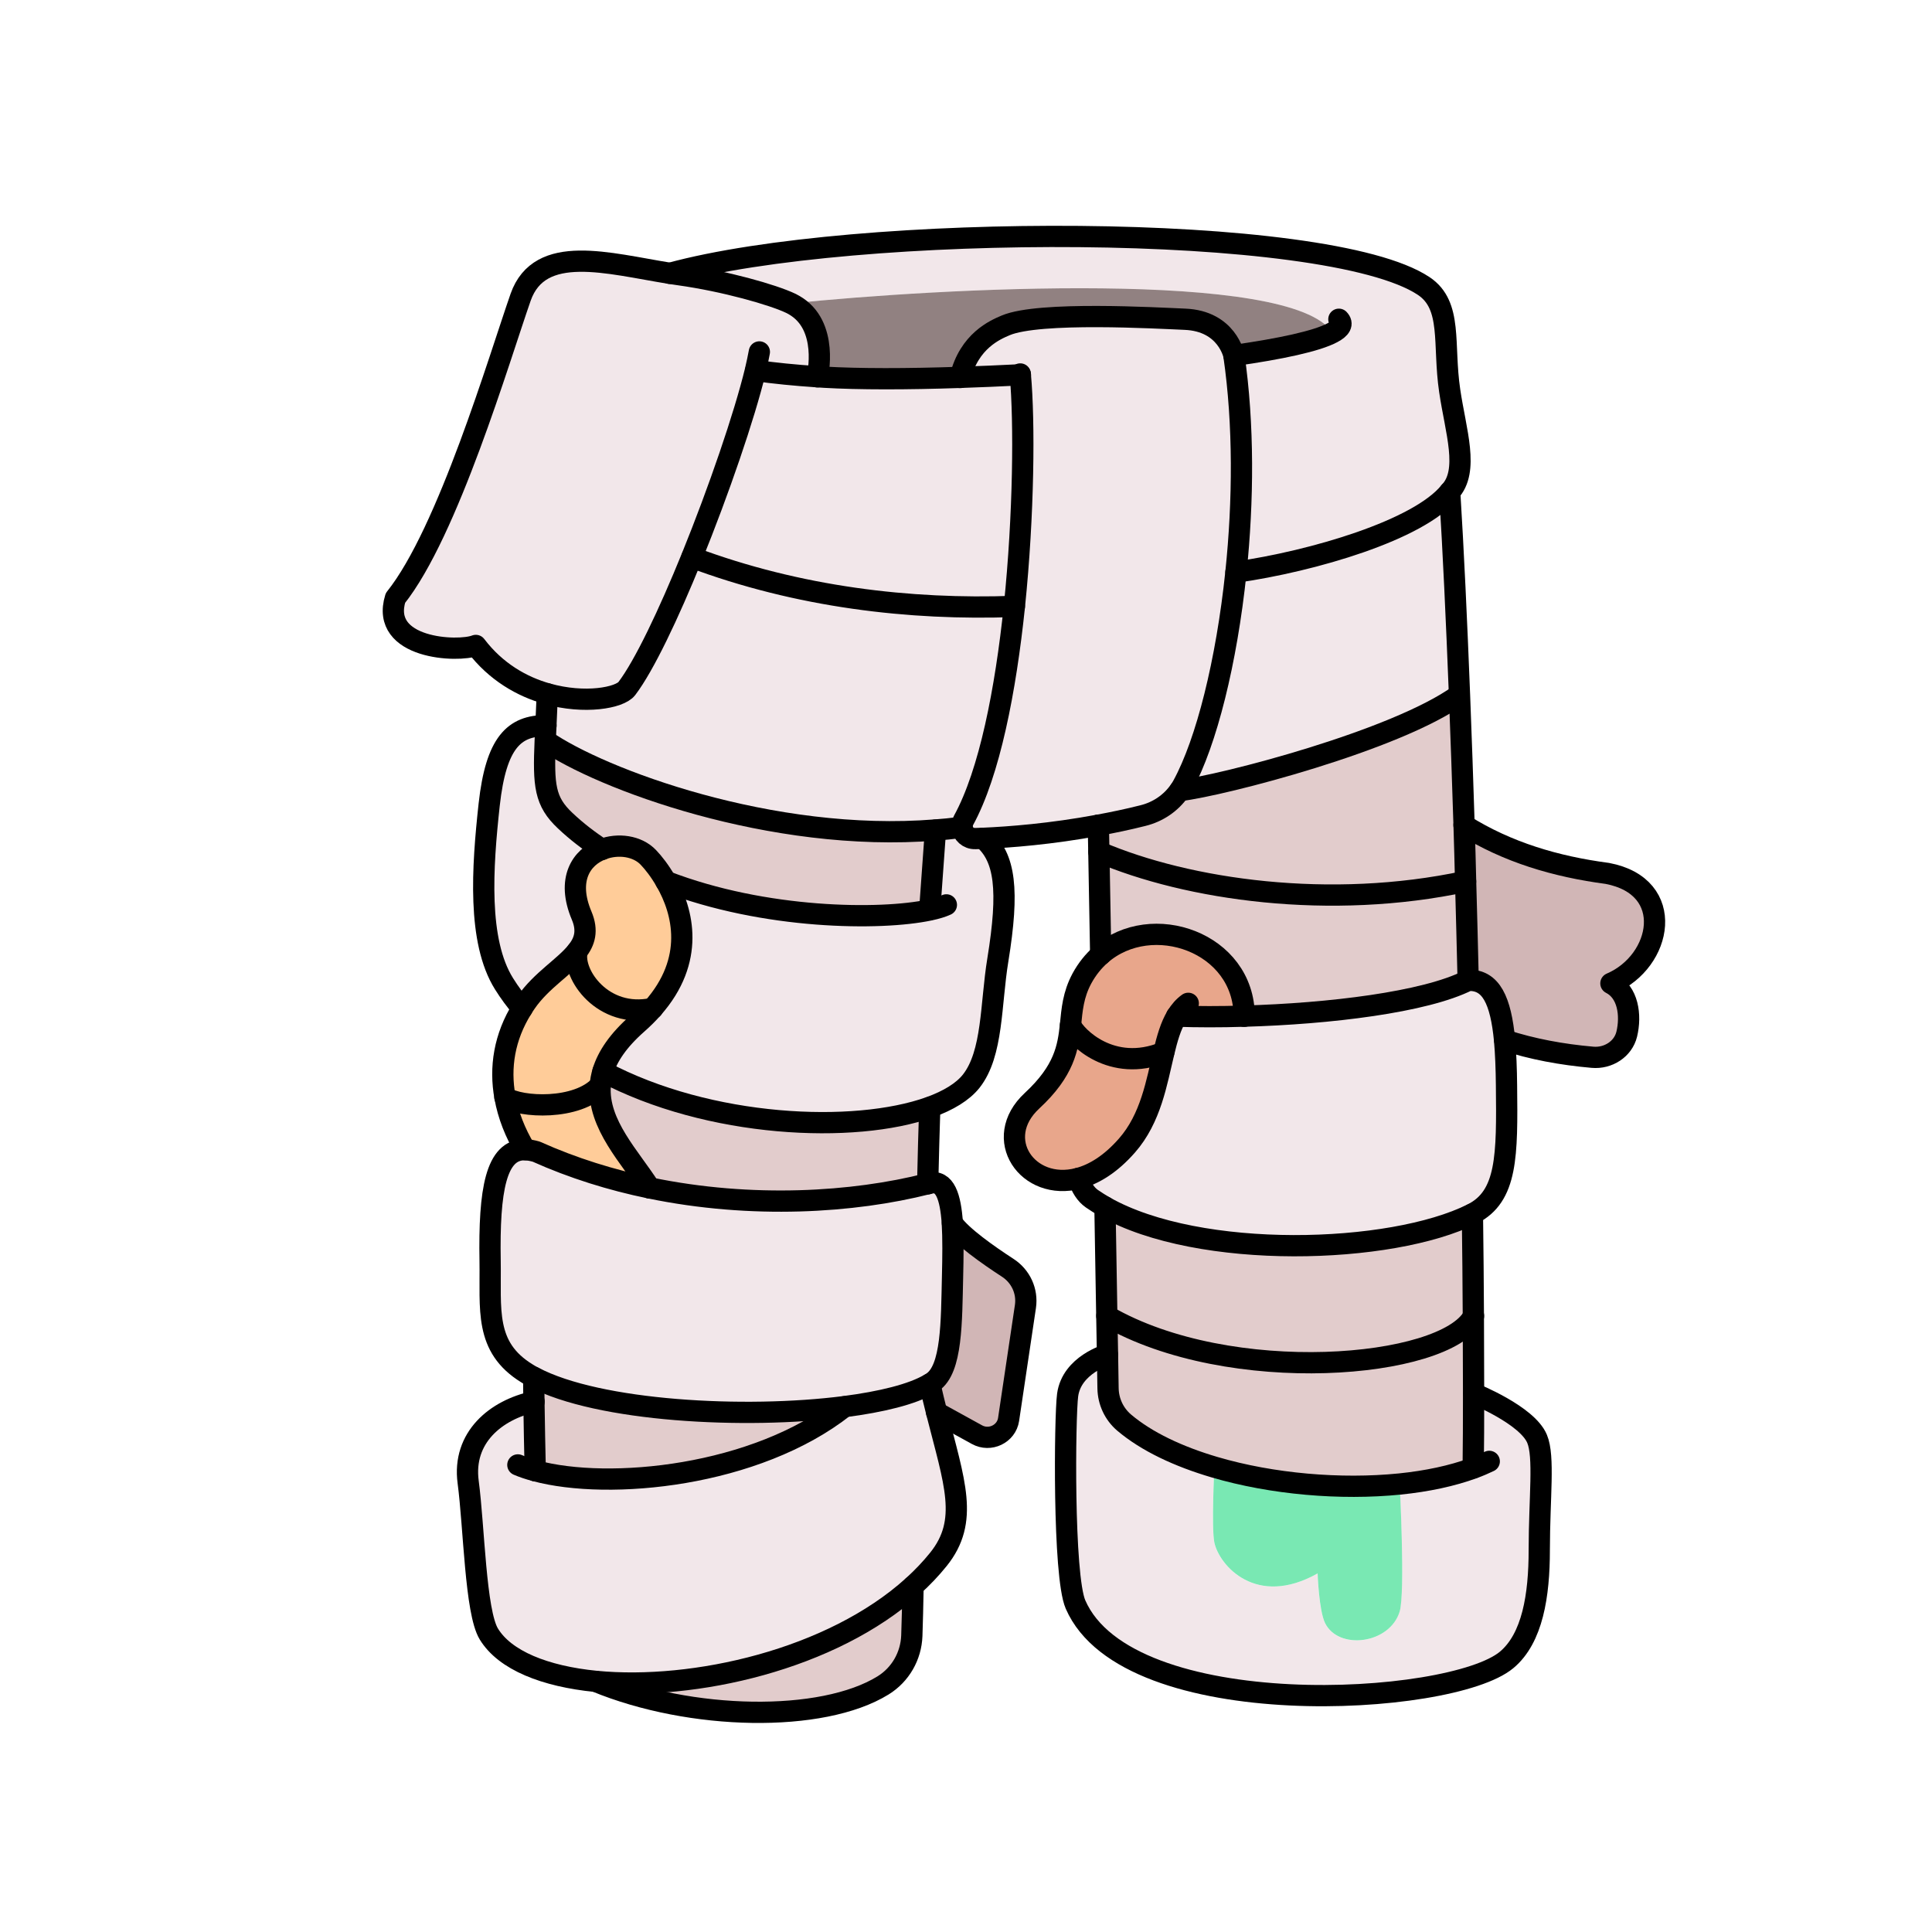
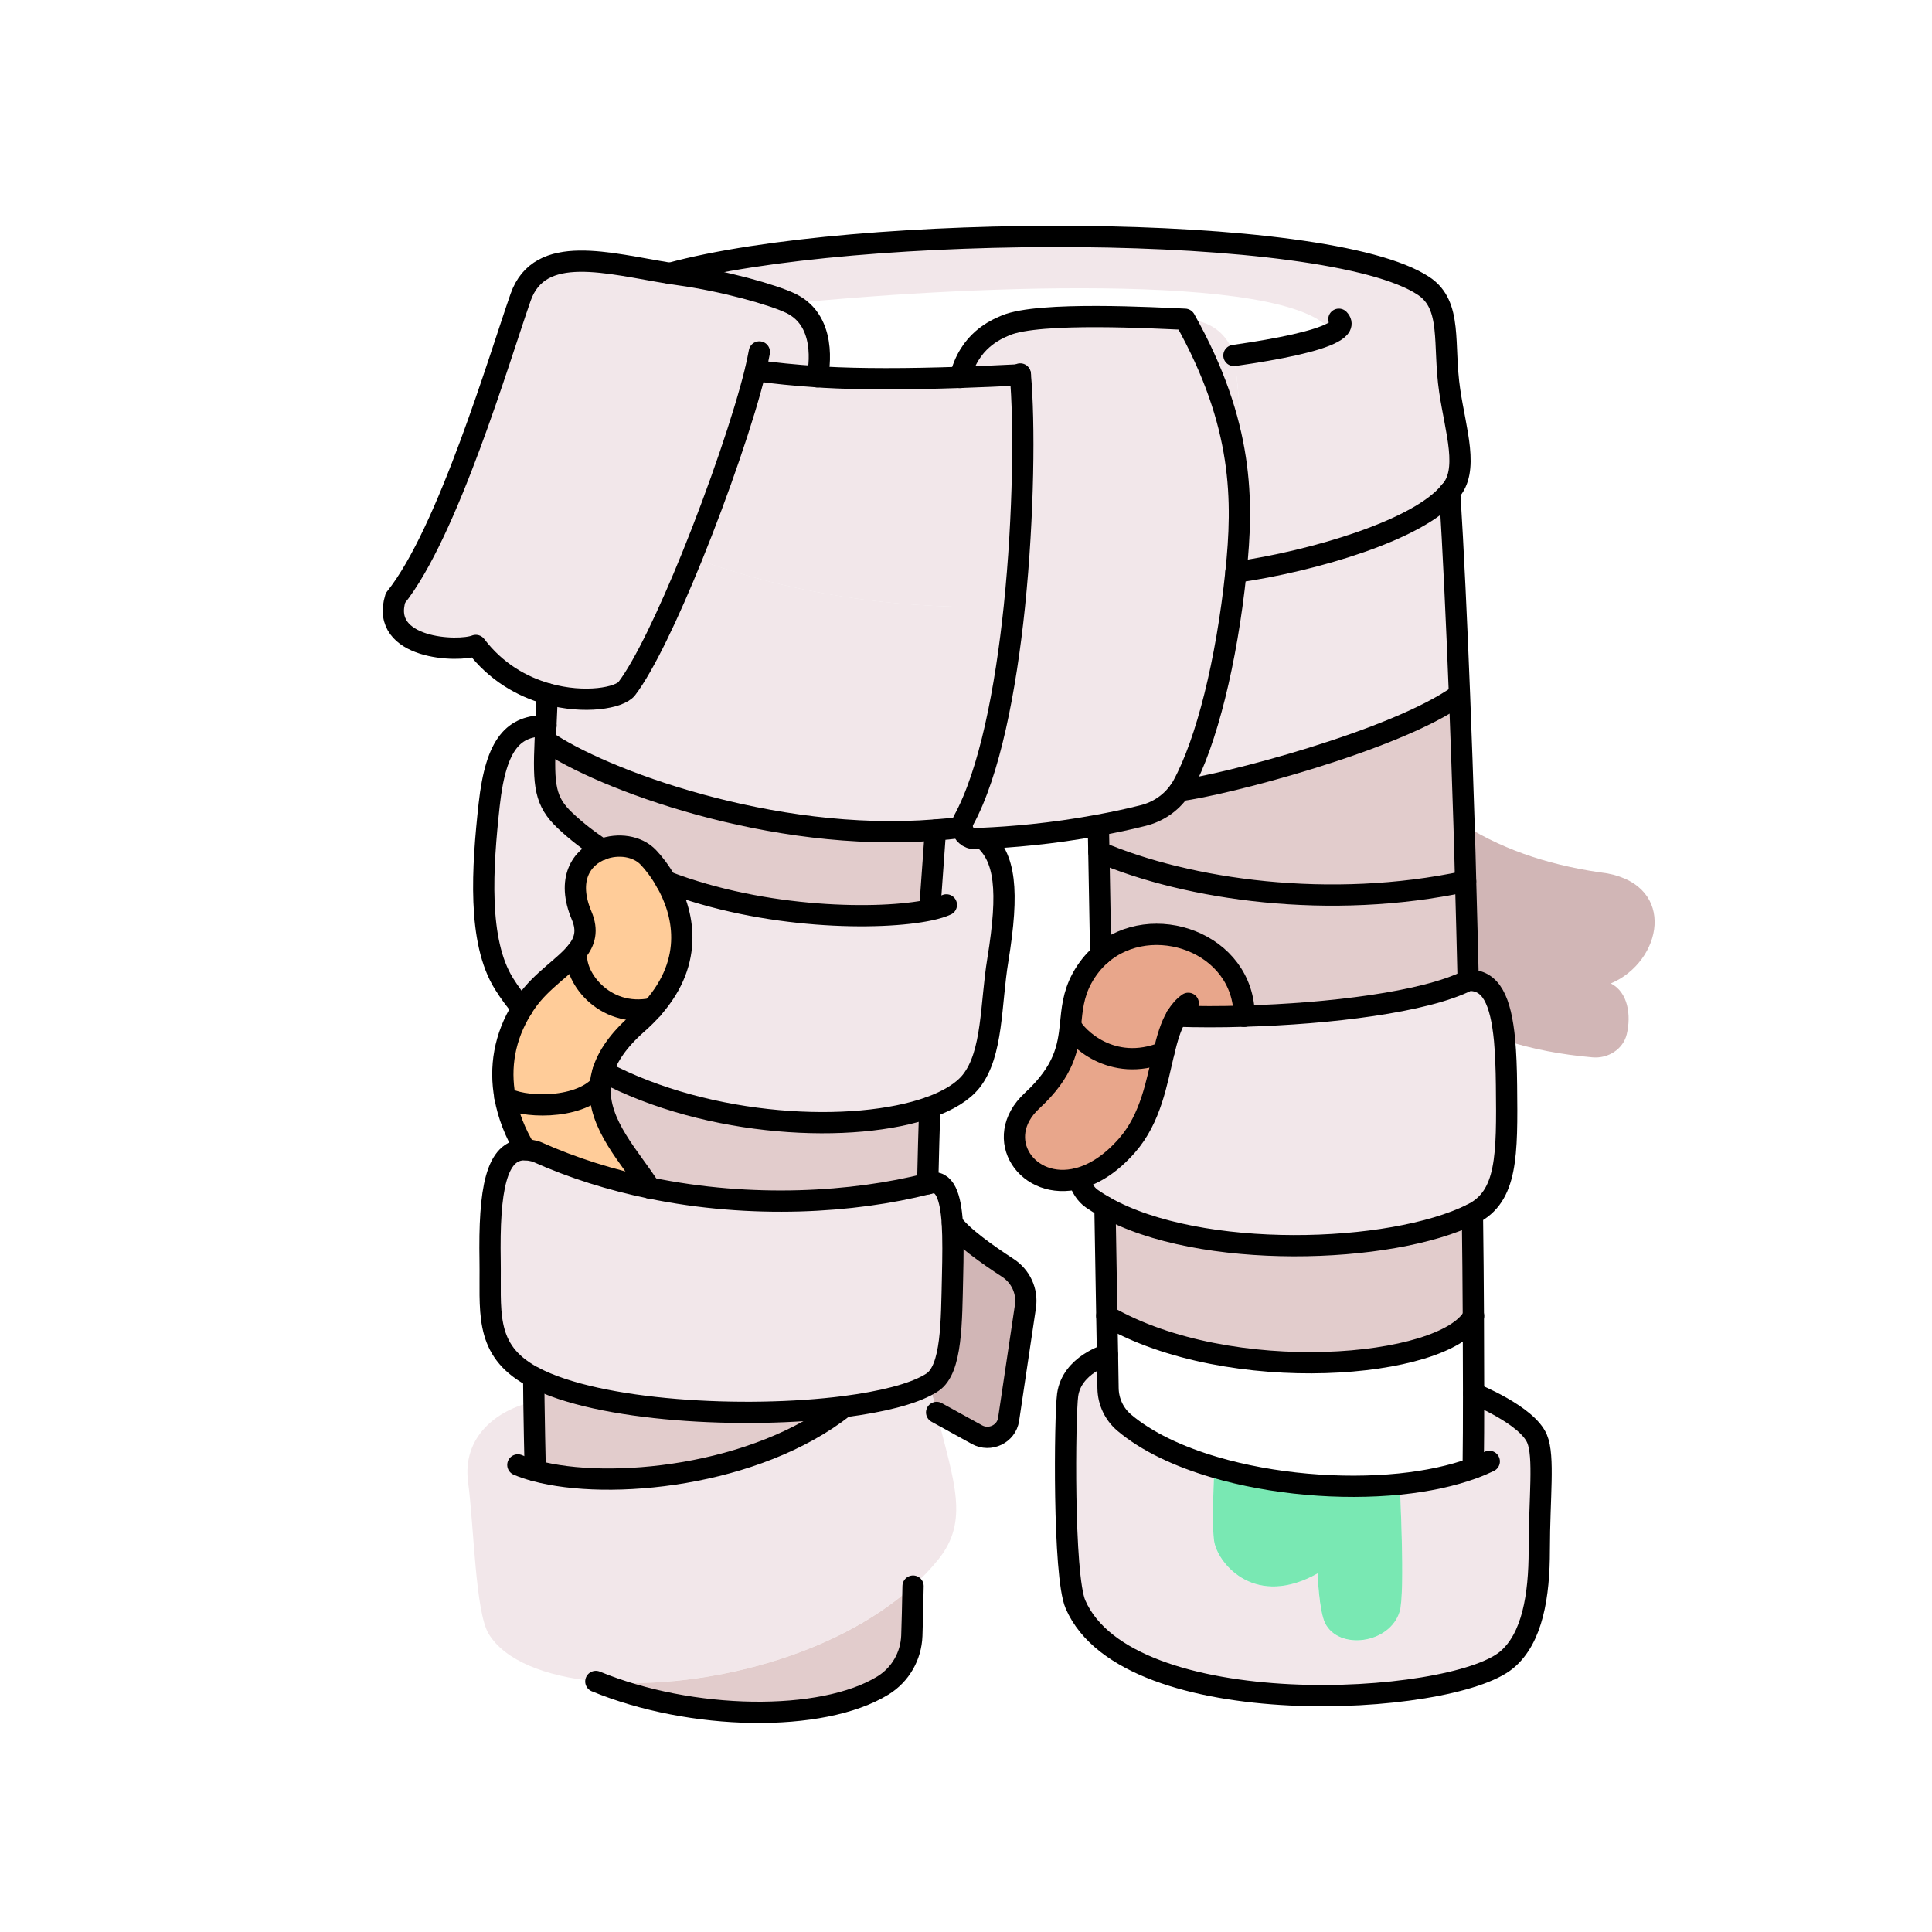
<svg xmlns="http://www.w3.org/2000/svg" width="250" height="250" viewBox="0 0 250 250" fill="none">
  <path d="M208.45 127.26C210.67 128.39 211.09 131.37 210.5 133.83C210.03 135.77 208.09 137 206.07 136.82C202.07 136.47 198.26 135.76 194.7 134.6C194.21 129.48 192.96 126.74 189.99 126.86H189.98C189.88 122.59 189.78 118.3 189.65 114.05C189.59 111.61 189.51 109.18 189.45 106.77C195.07 110.29 201.34 112.14 208 113.02C217 114.73 215.1 124.41 208.46 127.25L208.45 127.26Z" fill="#D1B6B6" />
  <path d="M190.64 189.97C190.67 187.07 190.69 183.84 190.69 180.34C190.69 180.34 197.61 183.1 198.88 186.2C199.84 188.5 199.17 193.76 199.16 200.59C199.16 206.46 198.29 212.01 194.94 214.8C187.72 220.84 145.93 223.21 139.15 207.63C137.53 203.89 137.76 183.25 138.13 180.53C138.66 176.6 143.28 175.29 143.28 175.29H143.29C143.31 176.77 143.34 178.23 143.36 179.66C143.39 181.36 144.13 182.97 145.44 184.09C148.37 186.57 152.48 188.49 157.13 189.86C157.13 189.86 156.73 197.76 157.13 199.62C157.76 202.55 162.5 208.1 170.49 203.61C170.49 203.61 170.65 208.38 171.45 210.03C173.18 213.59 179.84 212.77 181.11 208.53C181.84 206.09 181.11 192.04 181.11 192.04C184.64 191.68 187.89 190.99 190.63 189.98L190.64 189.97Z" fill="#F2E7EA" />
  <path d="M161 131.5C172 131.18 184.38 129.69 189.98 126.87H189.99C192.96 126.75 194.22 129.49 194.7 134.61C194.85 136.31 194.93 138.25 194.95 140.46C195.05 149.55 195.06 154.83 190.53 157.09C180.01 162.35 155.2 163.09 142.98 156.18C142.39 155.85 141.84 155.5 141.31 155.13C140.5 154.57 139.93 153.65 139.55 152.49C141.55 151.97 143.72 150.65 145.83 148.24C148.93 144.71 149.67 140.05 150.6 136.19C151.03 134.4 151.49 132.77 152.26 131.51C154.95 131.6 157.92 131.61 161 131.51V131.5Z" fill="#F2E7EA" />
-   <path d="M190.65 170.35C190.67 173.86 190.68 177.21 190.68 180.33C190.68 183.83 190.67 187.07 190.63 189.96C187.89 190.97 184.64 191.66 181.11 192.02C173.47 192.79 164.6 192.04 157.13 189.84C152.48 188.47 148.37 186.55 145.44 184.07C144.13 182.96 143.39 181.34 143.36 179.64C143.34 178.21 143.31 176.74 143.29 175.27C143.26 173.63 143.23 171.96 143.2 170.27C159.11 179.48 186.92 177.11 190.63 170.34L190.65 170.35Z" fill="#E2CCCC" />
  <path d="M190.53 157.08C190.59 161.7 190.63 166.15 190.65 170.35C186.93 177.12 159.13 179.5 143.22 170.28C143.14 165.66 143.06 160.9 142.98 156.17C155.2 163.08 180.01 162.35 190.53 157.08Z" fill="#E2CCCC" />
  <path d="M189.65 114.05C189.77 118.3 189.88 122.59 189.98 126.86C184.39 129.69 172 131.18 161 131.49C160.99 121.91 149.01 117.77 142.43 123.53C142.33 117.81 142.25 113.15 142.19 110.21C153.72 115.15 172.15 117.79 189.65 114.04V114.05Z" fill="#E2CCCC" />
  <path d="M189.44 106.77C189.51 109.18 189.59 111.6 189.64 114.05C172.14 117.8 153.71 115.16 142.18 110.22C142.13 108.02 142.12 106.77 142.12 106.77C143.97 106.43 145.91 106.02 147.88 105.53C149.82 105.06 151.52 103.9 152.63 102.29H152.65C158.28 101.62 180.58 95.83 188.77 89.94H188.84C189.05 95.36 189.25 101.01 189.43 106.77H189.44Z" fill="#E2CCCC" />
  <path d="M188.86 89.94H188.79C180.6 95.83 158.3 101.62 152.67 102.3H152.65C152.8 102.08 152.94 101.85 153.07 101.62C156.13 96.01 158.73 85.61 159.94 74.04C169.9 72.62 183.62 68.59 187.6 63.65C188.07 71.22 188.49 80.21 188.87 89.94H188.86Z" fill="#F2E7EA" />
  <path d="M172.42 43.04C167.12 34.79 121.48 37.28 102.37 39.26C100.02 38.13 93.77 36.36 87.89 35.54C87.49 35.48 87.1 35.42 86.69 35.36C110.56 28.83 171.69 28.64 184.23 37C187.99 39.51 186.69 44.5 187.59 50.55C188.35 55.75 190.17 60.93 187.59 63.64C183.61 68.58 169.89 72.61 159.93 74.03C160.89 64.83 160.96 54.87 159.67 45.98C165.72 45.12 170.4 44.12 172.42 43.03V43.04Z" fill="#F2E7EA" />
  <path d="M181.12 192.03C181.12 192.03 181.85 206.08 181.12 208.52C179.84 212.76 173.19 213.57 171.46 210.02C170.66 208.37 170.5 203.6 170.5 203.6C162.51 208.09 157.77 202.54 157.14 199.61C156.74 197.75 157.14 189.85 157.14 189.85C164.61 192.05 173.48 192.8 181.12 192.03Z" fill="#79E8B3" />
-   <path d="M172.42 43.04C170.4 44.13 165.72 45.13 159.67 45.99C159.67 45.99 158.8 41.52 153.33 41.3C149.72 41.16 134.47 40.27 130.14 42.09C128.8 42.66 125.4 44.09 124.25 48.83C117.36 49.07 111.11 49.07 106.65 48.81C106.34 48.79 106.05 48.78 105.76 48.75C105.76 48.75 107.35 42.08 102.74 39.46C102.63 39.39 102.5 39.33 102.37 39.26C121.48 37.28 167.12 34.79 172.42 43.04Z" fill="#918181" />
  <path d="M132.04 48.51C129.4 48.64 126.78 48.76 124.25 48.84C125.4 44.11 128.79 42.68 130.14 42.1C134.47 40.27 149.73 41.16 153.33 41.31C158.8 41.53 159.67 46 159.67 46C160.96 54.9 160.89 64.85 159.93 74.05C158.72 85.62 156.12 96.01 153.06 101.63C152.94 101.86 152.79 102.09 152.64 102.3C151.53 103.91 149.84 105.06 147.89 105.54C145.91 106.04 143.98 106.44 142.13 106.78C135.99 107.92 130.64 108.33 127.2 108.48C126.87 108.49 126.56 108.5 126.26 108.51H126.2C125.28 108.54 124.58 107.86 124.5 107.07C124.45 106.78 124.51 106.48 124.67 106.18C128.06 100 130.13 89.28 131.26 78.48C132.49 66.55 132.58 54.53 132.03 48.51H132.04Z" fill="#F2E7EA" />
  <path d="M152.26 131.5C151.49 132.75 151.031 134.38 150.601 136.18H150.59C143.84 138.9 139.171 134.15 138.521 132.65C138.721 130.67 138.861 128.74 140.001 126.62C140.671 125.39 141.49 124.37 142.43 123.55C149.01 117.79 160.991 121.93 161.001 131.51C157.931 131.61 154.95 131.6 152.26 131.51V131.5Z" fill="#E8A68B" />
  <path d="M150.59 136.18H150.6C149.67 140.04 148.93 144.7 145.83 148.23C143.72 150.64 141.55 151.96 139.55 152.48C132.97 154.21 128.25 147.33 133.55 142.43C137.73 138.57 138.22 135.56 138.52 132.64C139.18 134.15 143.84 138.89 150.59 136.17V136.18Z" fill="#E8A68B" />
  <path d="M130.38 164.04C132.09 165.14 132.98 167.09 132.69 169.06L130.51 183.68C130.23 185.55 128.1 186.58 126.41 185.64L121.2 182.77C120.91 181.61 120.61 180.4 120.32 179.1C120.44 179.02 120.56 178.96 120.67 178.88C123.22 177.2 123.15 171.03 123.28 165.14C123.34 162.69 123.37 160.29 123.25 158.28C124.4 159.96 127.88 162.41 130.39 164.04H130.38Z" fill="#D1B6B6" />
  <path d="M124.25 48.84C126.78 48.76 129.39 48.64 132.04 48.51C132.59 54.52 132.5 66.54 131.27 78.48H131.26C117.75 78.96 103.29 77.28 89.53 72.12C93.03 63.49 96.33 53.87 97.76 47.97H97.78C100.19 48.31 102.87 48.58 105.76 48.77C106.05 48.789 106.35 48.8 106.65 48.83C111.1 49.09 117.35 49.09 124.25 48.85V48.84Z" fill="#F2E7EA" />
  <path d="M70.64 93.89C70.7 92.67 70.76 91.299 70.82 89.769C75.69 91.15 80.21 90.3 81.13 89.1C83.38 86.14 86.54 79.49 89.54 72.1C103.29 77.26 117.76 78.95 131.27 78.46H131.28C130.15 89.26 128.08 99.98 124.69 106.16C124.53 106.46 124.48 106.77 124.52 107.05H124.51L124.15 107.08C123.12 107.21 122.09 107.32 121.06 107.39C99.85 109.1 77.66 100.75 70.58 95.82H70.55C70.57 95.21 70.61 94.58 70.64 93.88V93.89Z" fill="#F2E7EA" />
  <path d="M120.32 117.75V117.69L121.05 107.41C122.08 107.33 123.11 107.22 124.14 107.09L124.5 107.06H124.51C124.59 107.85 125.29 108.54 126.21 108.5H126.27C126.56 108.49 126.88 108.48 127.21 108.47C130.09 110.95 130.6 115.17 129.13 124.21C128.19 129.93 128.51 136.33 125.68 139.91C124.59 141.28 122.73 142.41 120.31 143.28C110.58 146.76 91.79 145.96 78.03 138.65C78.63 136.7 80 134.65 82.47 132.47C83.22 131.81 83.88 131.15 84.46 130.49C89.99 124.24 88.43 117.97 86.17 114.05C98.98 118.99 113.96 119.11 120.32 117.75Z" fill="#F2E7EA" />
  <path d="M67.98 148.779C68.41 148.789 68.87 148.879 69.38 149.019C74.17 151.169 79.13 152.7 84.08 153.72C97.31 156.46 110.46 155.61 120.03 153.18C120.12 153.17 120.2 153.15 120.28 153.12C122.28 152.6 123 154.879 123.23 158.269C123.35 160.269 123.32 162.67 123.26 165.13C123.12 171.02 123.2 177.18 120.65 178.87C120.54 178.95 120.42 179.01 120.3 179.09C118.04 180.42 114.07 181.399 109.26 182.019C96.39 183.669 77.44 182.64 69.06 178.21C68.75 178.06 68.46 177.89 68.18 177.71C62.64 174.3 63.52 169.44 63.42 163.16C63.26 153.98 64.18 148.689 67.97 148.769L67.98 148.779Z" fill="#F2E7EA" />
  <path d="M69.27 190.32C78.8 192.9 97.8 191.09 109.27 182.03C114.08 181.41 118.05 180.43 120.31 179.1C120.6 180.4 120.9 181.61 121.19 182.77C123.48 191.85 125.43 196.81 121.42 201.79C120.44 203.01 119.34 204.16 118.15 205.22C107.63 214.76 89.79 218.8 77.1 217.57C70.52 216.92 65.32 214.86 63.24 211.43C61.5 208.56 61.34 197.58 60.57 191.78C59.8 185.99 64.19 182.43 69.09 181.37C69.14 184.51 69.19 187.49 69.26 190.32H69.27Z" fill="#F2E7EA" />
  <path d="M121.05 107.4L120.3 117.69V117.75C113.95 119.12 98.96 118.99 86.16 114.05C85.4 112.72 84.57 111.66 83.9 110.96C82.48 109.46 79.97 109.12 77.9 109.91C76.19 108.8 74.59 107.57 73.13 106.19C70.49 103.7 70.29 101.65 70.54 95.83H70.57C77.65 100.76 99.83 109.11 121.05 107.4Z" fill="#E2CCCC" />
  <path d="M120.31 143.29C120.21 146.27 120.12 149.6 120.04 153.19C110.47 155.62 97.32 156.47 84.09 153.73C81.63 149.81 77.3 145.5 77.68 140.46C77.73 139.87 77.84 139.26 78.03 138.64C91.8 145.95 110.58 146.75 120.31 143.29Z" fill="#E2CCCC" />
  <path d="M118.15 205.24C118.1 207.72 118.05 210.04 117.99 211.67C117.89 214.28 116.53 216.69 114.27 218.09C106.37 222.98 89.41 222.66 77.1 217.58C89.79 218.81 107.63 214.77 118.15 205.24Z" fill="#E2CCCC" />
  <path d="M97.76 47.95C96.34 53.85 93.04 63.47 89.53 72.1C86.53 79.49 83.37 86.14 81.12 89.1C80.2 90.3 75.68 91.15 70.81 89.77C67.57 88.86 64.18 86.95 61.58 83.52C59.31 84.42 49.14 83.99 51.18 77.38C57.96 68.91 64.63 46.32 67.38 38.46C69.86 31.43 78.7 34.09 86.7 35.37C87.11 35.43 87.5 35.49 87.9 35.55C93.78 36.38 100.03 38.14 102.38 39.27C102.52 39.34 102.64 39.4 102.75 39.47C107.36 42.09 105.77 48.76 105.77 48.76C102.88 48.56 100.2 48.3 97.79 47.96H97.77L97.76 47.95Z" fill="#F2E7EA" />
  <path d="M69.1 181.37C69.09 180.34 69.08 179.29 69.07 178.22C77.46 182.65 96.4 183.68 109.27 182.03C97.8 191.09 78.8 192.9 69.27 190.32C69.2 187.49 69.15 184.51 69.1 181.37Z" fill="#E2CCCC" />
  <path d="M86.16 114.05C88.42 117.97 89.98 124.23 84.45 130.49C78.02 131.86 74.01 126.11 74.66 123.11H74.65C75.67 121.83 76.07 120.42 75.26 118.5C73.27 113.81 75.21 110.93 77.89 109.91C79.96 109.12 82.47 109.46 83.89 110.96C84.56 111.66 85.39 112.72 86.15 114.05H86.16Z" fill="#FFCC99" />
  <path d="M84.46 130.49C83.88 131.15 83.221 131.81 82.471 132.47C79.99 134.65 78.63 136.7 78.031 138.65C77.841 139.27 77.721 139.87 77.68 140.47C74.71 143.72 67.341 143.34 65.35 141.99C64.65 138.16 65.26 134.21 67.581 130.5C67.731 130.25 67.9 130 68.07 129.75C70.081 126.84 73.1 125.14 74.671 123.12H74.68C74.02 126.11 78.04 131.86 84.471 130.5L84.46 130.49Z" fill="#FFCC99" />
  <path d="M77.68 140.46C77.3 145.49 81.62 149.81 84.09 153.73C79.14 152.71 74.18 151.18 69.39 149.03C68.88 148.89 68.42 148.8 67.99 148.79C66.68 146.62 65.77 144.32 65.36 141.99C67.35 143.34 74.72 143.72 77.69 140.47L77.68 140.46Z" fill="#FFCC99" />
  <path d="M75.27 118.5C76.081 120.43 75.68 121.84 74.66 123.11C73.091 125.12 70.07 126.83 68.061 129.74C67.891 129.99 67.721 130.24 67.57 130.49C66.71 129.49 65.921 128.42 65.221 127.3C61.761 121.77 62.41 112.25 63.3 104.12C64.191 96.05 66.54 93.9 70.641 93.9C70.611 94.59 70.57 95.23 70.55 95.84C70.3 101.66 70.49 103.71 73.141 106.2C74.6 107.58 76.201 108.81 77.91 109.92C75.231 110.93 73.29 113.82 75.281 118.51L75.27 118.5Z" fill="#F2E7EA" />
  <path d="M190.531 157.08C190.591 161.7 190.631 166.15 190.651 170.35C190.671 173.86 190.681 177.21 190.681 180.33C190.681 183.83 190.671 187.07 190.631 189.96" stroke="black" stroke-width="2.75" stroke-linecap="round" stroke-linejoin="round" />
  <path d="M86.67 35.37H86.69C110.56 28.84 171.69 28.65 184.23 37.01C187.99 39.52 186.69 44.51 187.59 50.56C188.35 55.76 190.17 60.94 187.59 63.65C188.06 71.22 188.48 80.21 188.86 89.94C189.07 95.36 189.27 101.01 189.45 106.77C189.52 109.18 189.6 111.6 189.65 114.05C189.77 118.3 189.88 122.59 189.98 126.86" stroke="black" stroke-width="2.75" stroke-linecap="round" stroke-linejoin="round" />
  <path d="M120.311 143.29C120.211 146.27 120.121 149.6 120.041 153.19" stroke="black" stroke-width="2.75" stroke-linecap="round" stroke-linejoin="round" />
  <path d="M69.06 178.22C69.07 179.29 69.08 180.33 69.09 181.37C69.14 184.51 69.19 187.49 69.26 190.32" stroke="black" stroke-width="2.75" stroke-linecap="round" stroke-linejoin="round" />
  <path d="M77.1 217.58C89.41 222.66 106.37 222.97 114.27 218.09C116.53 216.69 117.89 214.28 117.99 211.67C118.05 210.04 118.1 207.72 118.15 205.24" stroke="black" stroke-width="2.75" stroke-linecap="round" stroke-linejoin="round" />
-   <path d="M124.25 48.85C125.4 44.11 128.79 42.67 130.14 42.1C134.47 40.27 149.73 41.16 153.33 41.31C158.8 41.53 159.67 46 159.67 46C160.96 54.9 160.89 64.85 159.93 74.05C158.72 85.62 156.12 96.01 153.06 101.63C152.94 101.86 152.79 102.09 152.64 102.3C151.53 103.91 149.84 105.06 147.89 105.54C145.91 106.04 143.98 106.44 142.13 106.78C135.99 107.92 130.64 108.33 127.2 108.48C126.87 108.49 126.56 108.5 126.26 108.51H126.2C125.28 108.54 124.58 107.86 124.5 107.07C124.45 106.78 124.51 106.48 124.67 106.18C128.06 100 130.13 89.28 131.26 78.48C132.49 66.55 132.58 54.53 132.03 48.51C132.03 48.47 132.02 48.42 132.02 48.39" stroke="black" stroke-width="2.75" stroke-linecap="round" stroke-linejoin="round" />
+   <path d="M124.25 48.85C125.4 44.11 128.79 42.67 130.14 42.1C134.47 40.27 149.73 41.16 153.33 41.31C160.96 54.9 160.89 64.85 159.93 74.05C158.72 85.62 156.12 96.01 153.06 101.63C152.94 101.86 152.79 102.09 152.64 102.3C151.53 103.91 149.84 105.06 147.89 105.54C145.91 106.04 143.98 106.44 142.13 106.78C135.99 107.92 130.64 108.33 127.2 108.48C126.87 108.49 126.56 108.5 126.26 108.51H126.2C125.28 108.54 124.58 107.86 124.5 107.07C124.45 106.78 124.51 106.48 124.67 106.18C128.06 100 130.13 89.28 131.26 78.48C132.49 66.55 132.58 54.53 132.03 48.51C132.03 48.47 132.02 48.42 132.02 48.39" stroke="black" stroke-width="2.75" stroke-linecap="round" stroke-linejoin="round" />
  <path d="M97.781 47.95C100.191 48.29 102.871 48.56 105.761 48.75C106.051 48.77 106.351 48.78 106.651 48.81C111.101 49.07 117.351 49.07 124.251 48.83C126.781 48.75 129.391 48.63 132.041 48.5" stroke="black" stroke-width="2.75" stroke-linecap="round" stroke-linejoin="round" />
  <path d="M173.25 41.31C173.82 41.9 173.48 42.49 172.42 43.05C170.4 44.14 165.72 45.14 159.67 46" stroke="black" stroke-width="2.75" stroke-linecap="round" stroke-linejoin="round" />
  <path d="M105.76 48.76C105.76 48.76 107.35 42.09 102.74 39.47C102.63 39.4 102.5 39.34 102.37 39.27C100.02 38.14 93.77 36.37 87.89 35.55C87.49 35.49 87.1 35.43 86.69 35.37C78.7 34.09 69.85 31.43 67.37 38.46C64.62 46.32 57.96 68.91 51.17 77.38C49.12 84 59.3 84.43 61.57 83.52C64.17 86.95 67.56 88.86 70.8 89.77C75.67 91.15 80.19 90.3 81.11 89.1C83.36 86.14 86.52 79.49 89.52 72.1C93.02 63.47 96.32 53.85 97.75 47.95C97.96 47.06 98.13 46.24 98.26 45.54" stroke="black" stroke-width="2.75" stroke-linecap="round" stroke-linejoin="round" />
  <path d="M187.59 63.649C183.61 68.589 169.89 72.619 159.93 74.039" stroke="black" stroke-width="2.75" stroke-linecap="round" stroke-linejoin="round" />
-   <path d="M89.531 72.109C103.281 77.269 117.751 78.96 131.261 78.469" stroke="black" stroke-width="2.75" stroke-linecap="round" stroke-linejoin="round" />
  <path d="M70.82 89.779C70.76 91.309 70.7 92.679 70.64 93.899C70.61 94.589 70.57 95.229 70.55 95.839C70.3 101.659 70.49 103.709 73.14 106.199C74.6 107.579 76.2 108.809 77.91 109.919" stroke="black" stroke-width="2.75" stroke-linecap="round" stroke-linejoin="round" />
  <path d="M86.16 114.05C98.97 118.99 113.95 119.11 120.31 117.75C121.2 117.56 121.94 117.33 122.46 117.09" stroke="black" stroke-width="2.75" stroke-linecap="round" stroke-linejoin="round" />
  <path d="M127.201 108.47C130.081 110.95 130.591 115.17 129.121 124.21C128.181 129.93 128.501 136.33 125.671 139.91C124.581 141.28 122.721 142.41 120.301 143.28C110.571 146.76 91.781 145.96 78.02 138.65" stroke="black" stroke-width="2.75" stroke-linecap="round" stroke-linejoin="round" />
  <path d="M67.57 130.49C66.71 129.49 65.921 128.419 65.221 127.299C61.761 121.769 62.41 112.249 63.3 104.119C64.191 96.049 66.54 93.899 70.641 93.899H70.65" stroke="black" stroke-width="2.75" stroke-linecap="round" stroke-linejoin="round" />
  <path d="M152.67 102.299C158.3 101.619 180.6 95.829 188.79 89.939" stroke="black" stroke-width="2.75" stroke-linecap="round" stroke-linejoin="round" />
  <path d="M70.58 95.83C77.66 100.76 99.84 109.11 121.06 107.4C122.09 107.33 123.12 107.22 124.15 107.09L124.51 107.06" stroke="black" stroke-width="2.75" stroke-linecap="round" stroke-linejoin="round" />
  <path d="M120.31 117.69L121.05 107.41" stroke="black" stroke-width="2.75" stroke-linecap="round" stroke-linejoin="round" />
  <path d="M67.98 148.779C68.41 148.789 68.87 148.879 69.38 149.019C74.17 151.169 79.13 152.7 84.08 153.72C97.31 156.46 110.46 155.61 120.03 153.18C120.12 153.17 120.2 153.15 120.28 153.12C122.28 152.6 123 154.879 123.23 158.269C123.35 160.269 123.32 162.67 123.26 165.13C123.12 171.02 123.2 177.18 120.65 178.87C120.54 178.95 120.42 179.01 120.3 179.09C118.04 180.42 114.07 181.399 109.26 182.019C96.39 183.669 77.44 182.64 69.06 178.21C68.75 178.06 68.46 177.89 68.18 177.71C62.64 174.3 63.52 169.44 63.42 163.16C63.26 153.98 64.18 148.689 67.97 148.769L67.98 148.779Z" stroke="black" stroke-width="2.75" stroke-linecap="round" stroke-linejoin="round" />
  <path d="M67.01 189.559C67.691 189.849 68.43 190.099 69.27 190.319C78.8 192.899 97.8 191.089 109.27 182.029" stroke="black" stroke-width="2.75" stroke-linecap="round" stroke-linejoin="round" />
-   <path d="M69.11 181.37H69.1C64.19 182.44 59.81 185.99 60.58 191.78C61.35 197.58 61.51 208.56 63.25 211.43C65.33 214.86 70.53 216.92 77.11 217.57C89.8 218.8 107.64 214.76 118.16 205.23C119.35 204.15 120.44 203.01 121.43 201.78C125.44 196.79 123.5 191.84 121.2 182.76C120.91 181.6 120.61 180.39 120.32 179.09" stroke="black" stroke-width="2.75" stroke-linecap="round" stroke-linejoin="round" />
  <path d="M84.081 153.73C81.621 149.81 77.29 145.5 77.671 140.46C77.721 139.87 77.831 139.26 78.02 138.64C78.621 136.69 79.99 134.64 82.46 132.46C83.21 131.8 83.871 131.14 84.451 130.48C89.981 124.23 88.421 117.96 86.16 114.04C85.4 112.71 84.57 111.65 83.9 110.95C82.481 109.45 79.971 109.11 77.9 109.9C75.221 110.91 73.281 113.8 75.27 118.49C76.081 120.42 75.68 121.83 74.66 123.1C73.091 125.11 70.07 126.82 68.061 129.73C67.891 129.98 67.721 130.23 67.57 130.48C65.251 134.19 64.641 138.14 65.341 141.97C65.76 144.3 66.66 146.6 67.971 148.77" stroke="black" stroke-width="2.75" stroke-linecap="round" stroke-linejoin="round" />
  <path d="M74.671 123.109C74.01 126.099 78.031 131.85 84.46 130.49" stroke="black" stroke-width="2.75" stroke-linecap="round" stroke-linejoin="round" />
  <path d="M142.13 106.77C142.13 106.77 142.14 108.01 142.19 110.22C142.25 113.16 142.33 117.82 142.43 123.54" stroke="black" stroke-width="2.75" stroke-linecap="round" stroke-linejoin="round" />
  <path d="M142.98 156.17C143.06 160.9 143.14 165.66 143.22 170.28C143.25 171.96 143.28 173.64 143.31 175.28C143.33 176.76 143.36 178.22 143.38 179.65C143.41 181.35 144.15 182.96 145.46 184.08C148.39 186.56 152.5 188.48 157.15 189.85C164.62 192.05 173.49 192.8 181.13 192.03C184.66 191.67 187.91 190.98 190.65 189.97C191.37 189.71 192.06 189.41 192.71 189.1" stroke="black" stroke-width="2.75" stroke-linecap="round" stroke-linejoin="round" />
  <path d="M143.3 175.279C143.3 175.279 138.68 176.589 138.15 180.519C137.78 183.239 137.55 203.879 139.17 207.619C145.95 223.199 187.74 220.829 194.96 214.789C198.31 211.989 199.18 206.449 199.18 200.579C199.19 193.749 199.86 188.489 198.9 186.189C197.62 183.099 190.71 180.329 190.71 180.329" stroke="black" stroke-width="2.75" stroke-linecap="round" stroke-linejoin="round" />
  <path d="M139.541 152.48C139.921 153.65 140.491 154.56 141.301 155.12C141.831 155.48 142.391 155.84 142.971 156.17C155.191 163.08 180.001 162.35 190.521 157.08C195.051 154.81 195.041 149.54 194.941 140.45C194.921 138.25 194.841 136.3 194.691 134.6C194.201 129.48 192.951 126.74 189.981 126.86H189.971C184.381 129.69 171.991 131.18 160.991 131.49C157.921 131.59 154.941 131.58 152.251 131.49" stroke="black" stroke-width="2.75" stroke-linecap="round" stroke-linejoin="round" />
  <path d="M143.22 170.279C159.13 179.489 186.94 177.119 190.65 170.349L190.68 170.279" stroke="black" stroke-width="2.75" stroke-linecap="round" stroke-linejoin="round" />
  <path d="M142.19 110.22C153.72 115.16 172.15 117.8 189.65 114.05" stroke="black" stroke-width="2.75" stroke-linecap="round" stroke-linejoin="round" />
  <path d="M161 131.51C160.99 121.92 149.01 117.78 142.43 123.54C141.49 124.37 140.67 125.38 140 126.61C138.86 128.73 138.72 130.66 138.52 132.64C138.21 135.56 137.73 138.56 133.55 142.43C128.25 147.33 132.97 154.21 139.55 152.48C141.55 151.96 143.72 150.64 145.83 148.23C148.93 144.7 149.67 140.04 150.6 136.18C151.03 134.39 151.49 132.76 152.26 131.5C152.67 130.83 153.15 130.26 153.76 129.83" stroke="black" stroke-width="2.75" stroke-linecap="round" stroke-linejoin="round" />
  <path d="M138.521 132.64C139.181 134.15 143.84 138.89 150.59 136.17" stroke="black" stroke-width="2.75" stroke-linecap="round" stroke-linejoin="round" />
  <path d="M65.33 141.97C65.33 141.97 65.34 141.97 65.34 141.98C67.33 143.33 74.7 143.71 77.67 140.46" stroke="black" stroke-width="2.75" stroke-linecap="round" stroke-linejoin="round" />
-   <path d="M189.44 106.77C195.06 110.29 201.33 112.14 207.99 113.02C216.99 114.73 215.09 124.41 208.45 127.25C210.67 128.38 211.09 131.36 210.5 133.82C210.03 135.76 208.09 136.99 206.07 136.81C202.07 136.46 198.26 135.75 194.7 134.59" stroke="black" stroke-width="2.75" stroke-linecap="round" stroke-linejoin="round" />
  <path d="M123.24 158.279C124.39 159.959 127.87 162.409 130.38 164.039C132.09 165.139 132.98 167.089 132.69 169.059L130.51 183.679C130.23 185.549 128.1 186.579 126.41 185.639L121.2 182.769" stroke="black" stroke-width="2.75" stroke-linecap="round" stroke-linejoin="round" />
</svg>